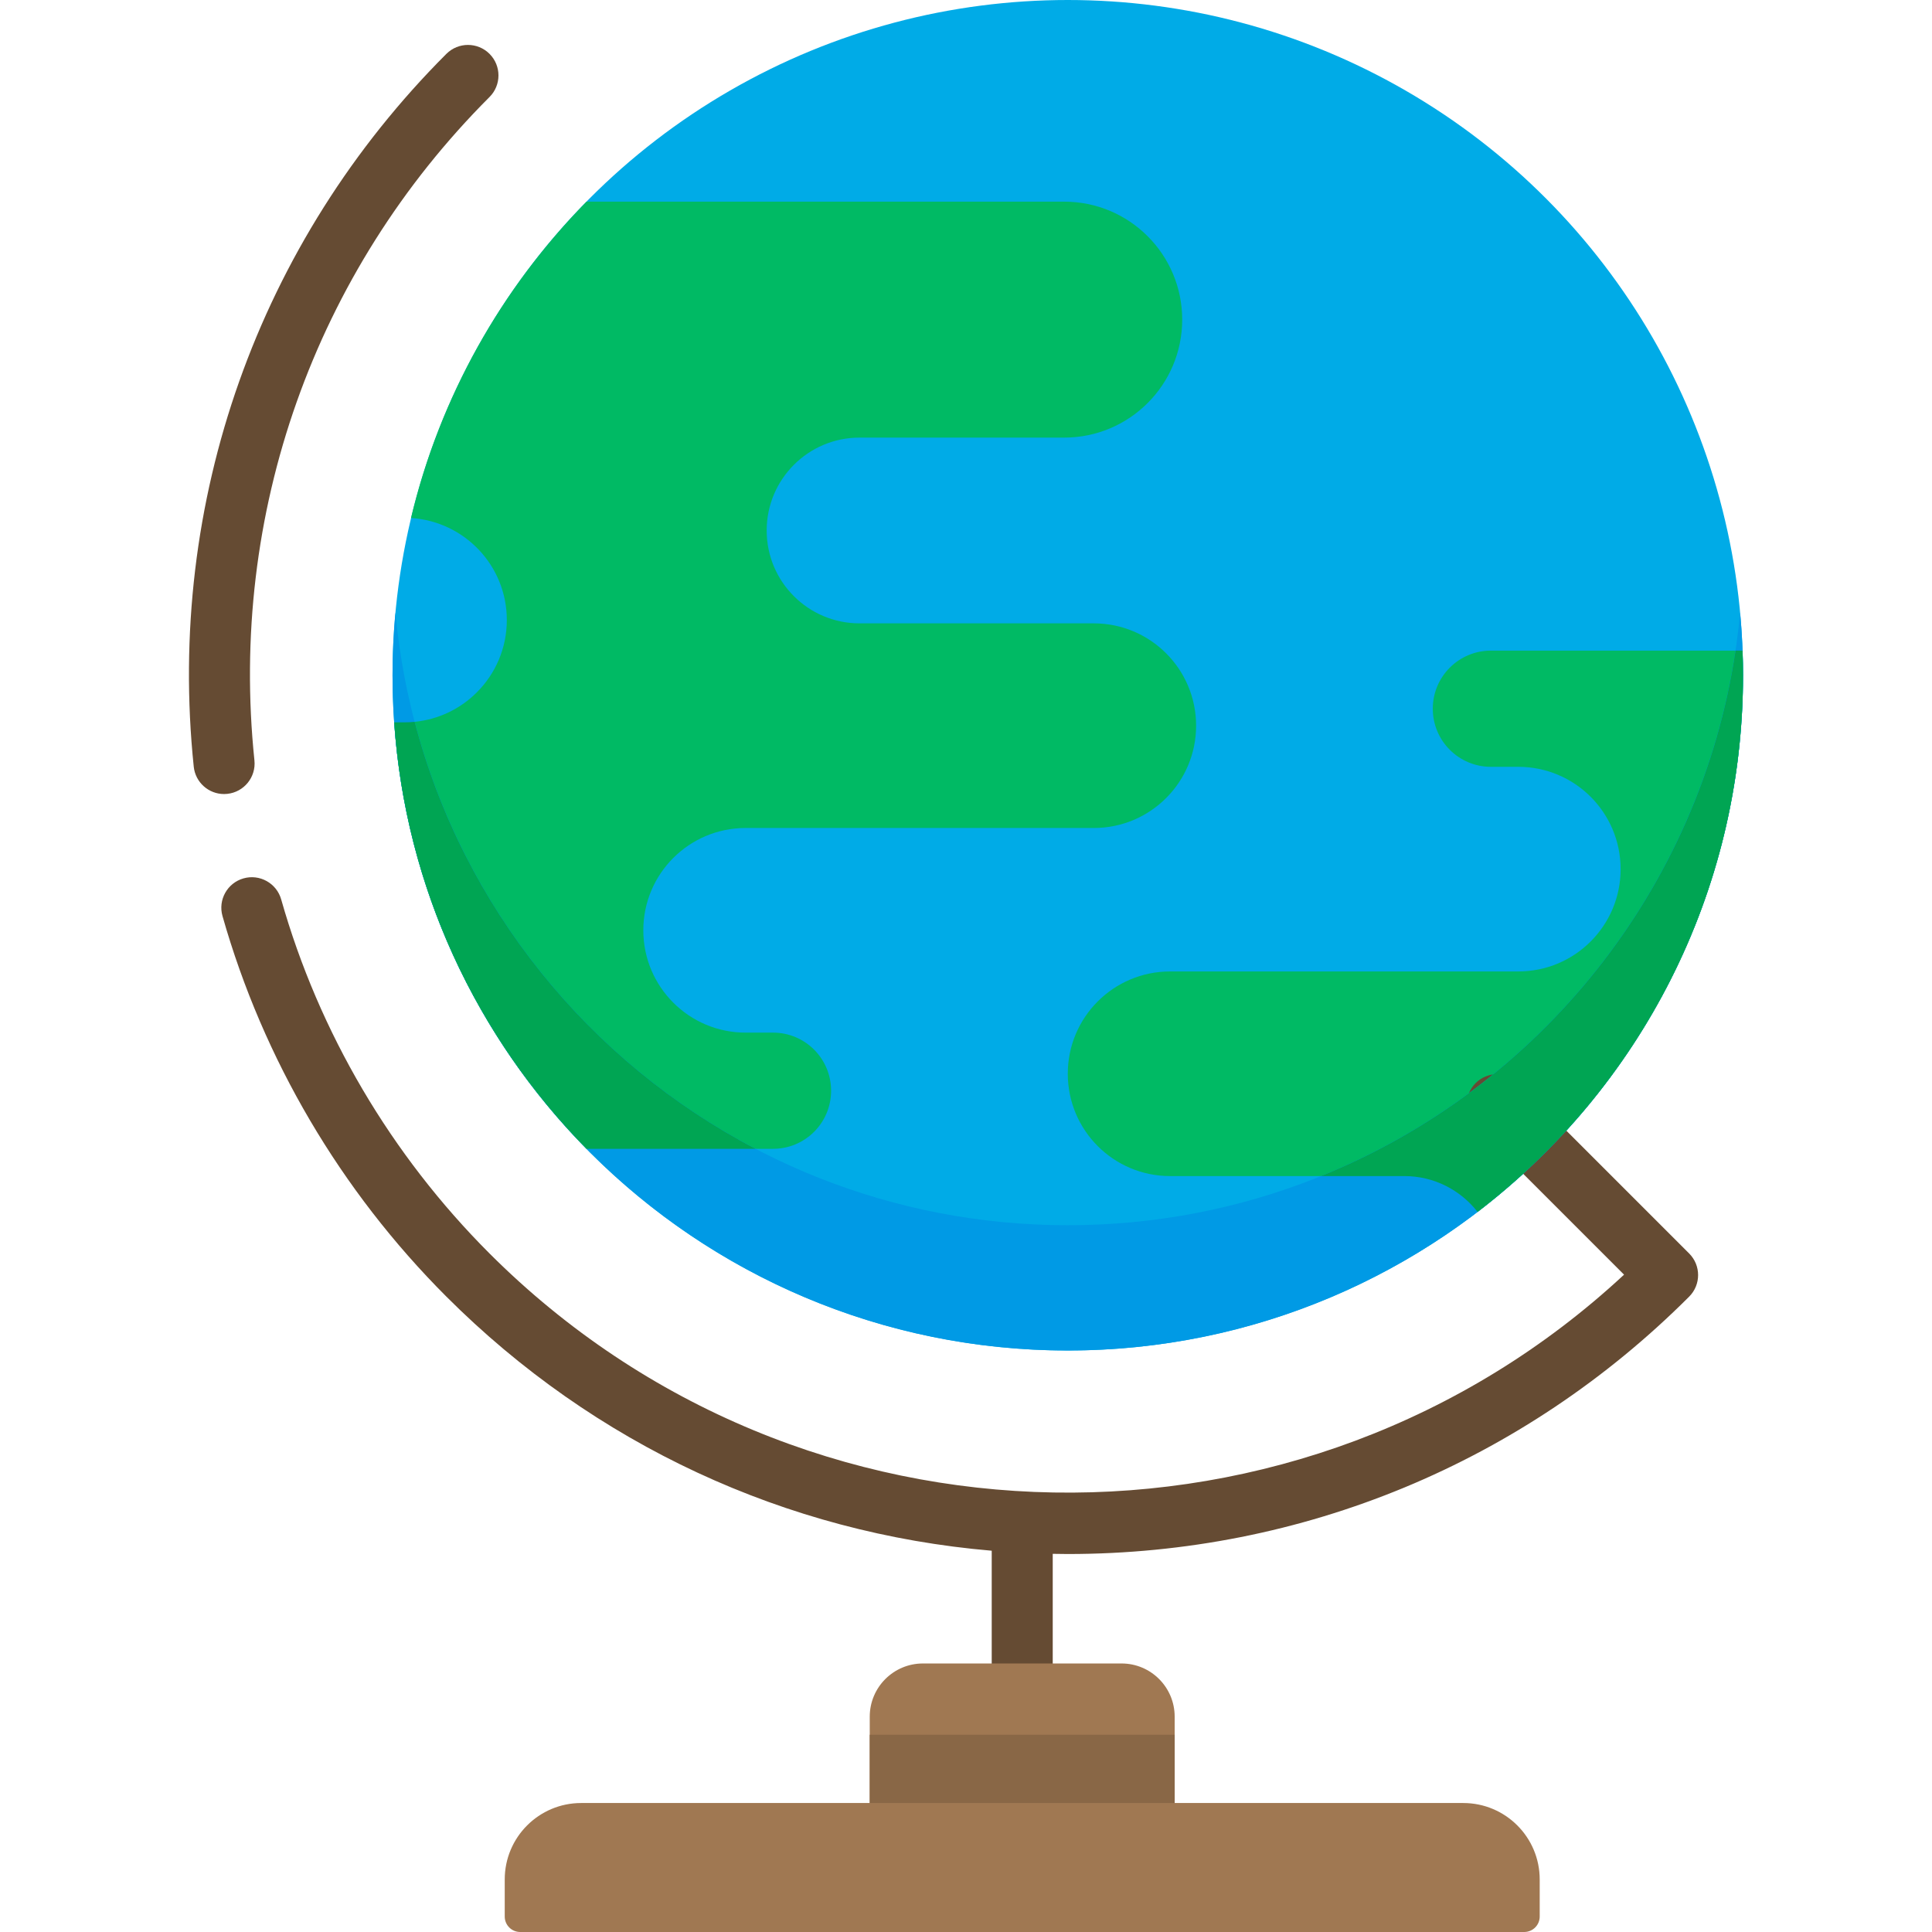
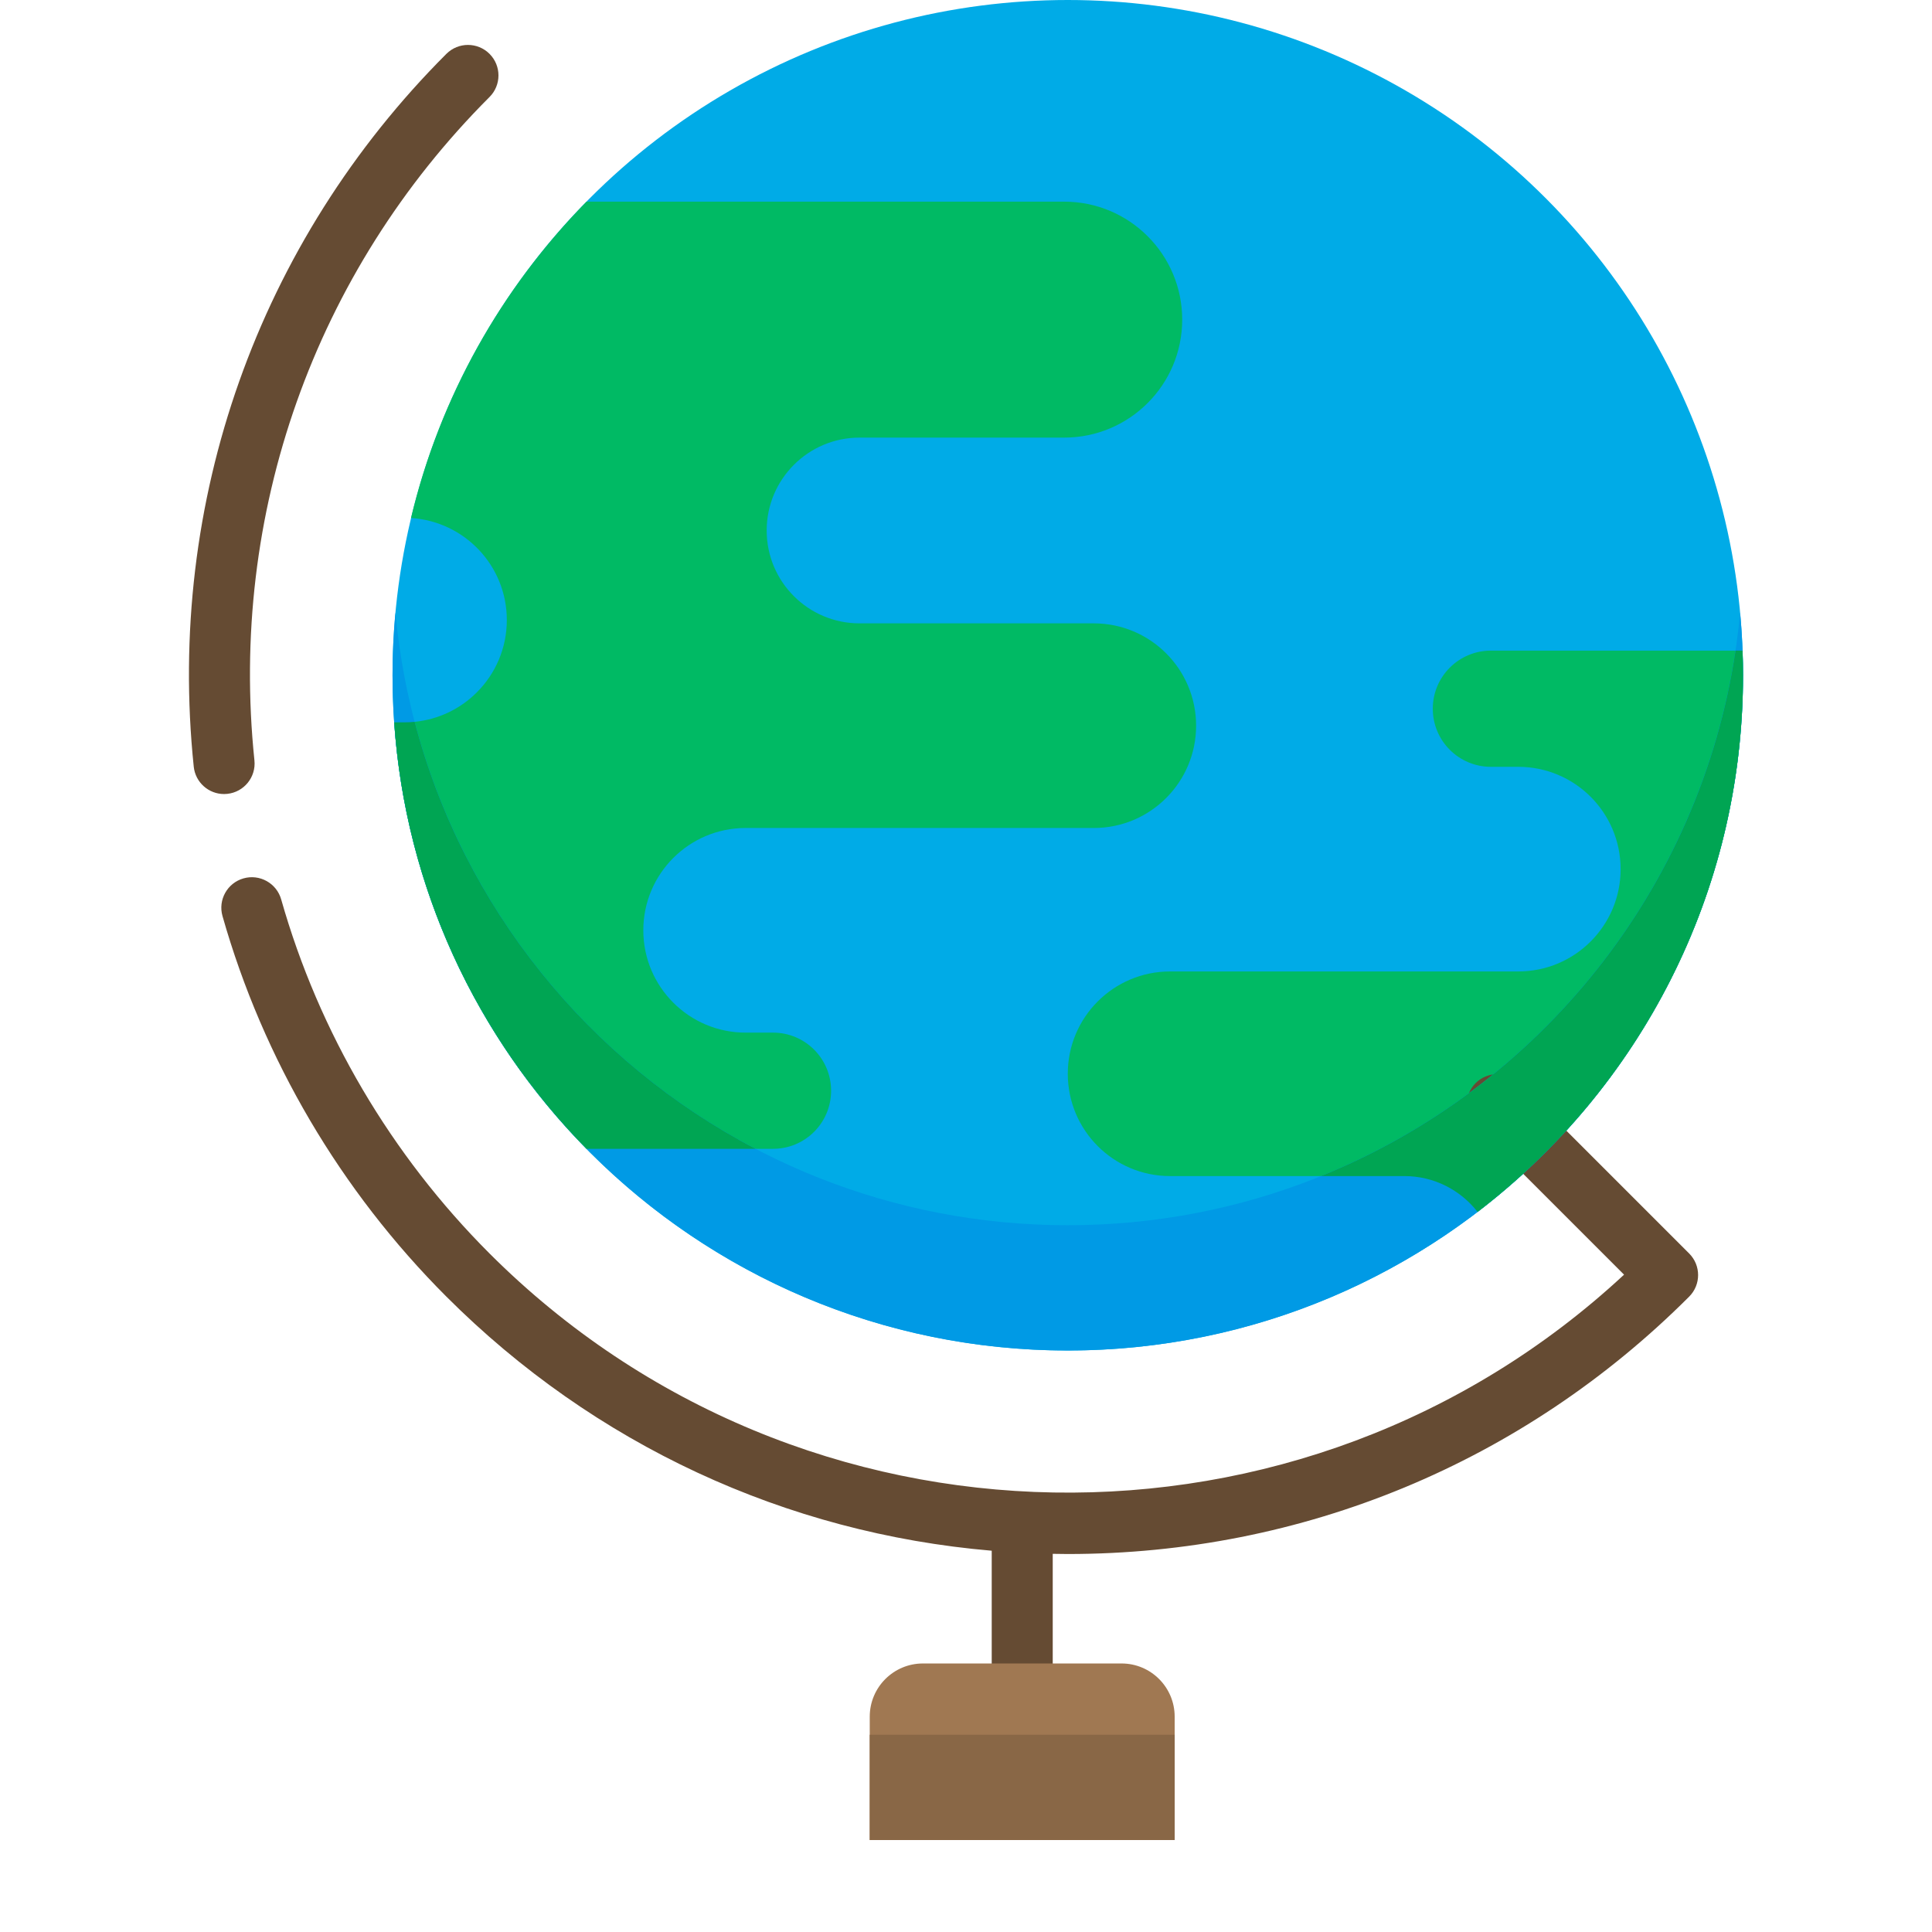
<svg xmlns="http://www.w3.org/2000/svg" version="1.1" id="Layer_1" x="0px" y="0px" viewBox="0 0 512 512" style="enable-background:new 0 0 512 512;" xml:space="preserve">
  <path style="fill:#654B33;" d="M59.376,210.429c-4.09,0-7.598-3.092-8.031-7.248c-7.302-70.2,17.101-139.053,66.953-188.907  c3.158-3.156,8.276-3.156,11.433,0c3.157,3.158,3.157,8.276,0,11.433c-46.391,46.392-69.1,110.469-62.304,175.8  c0.462,4.441-2.764,8.416-7.205,8.877C59.939,210.413,59.655,210.429,59.376,210.429z" />
  <circle style="fill:#00ABE7;" cx="282.976" cy="178.949" r="178.949" />
  <g>
    <path style="fill:#00BA64;" d="M316.981,192.318c0,14.972-12.138,27.109-27.109,27.109h-92.278   c-14.972,0-27.109,12.137-27.109,27.109c0,14.983,12.138,27.12,27.109,27.12h7.265c8.504,0,15.392,6.888,15.392,15.403   c0,8.504-6.888,15.392-15.392,15.392h-49.422c-29.06-29.524-47.945-69.093-50.973-113.028h2.727c0.906,0,1.811-0.043,2.695-0.13   c6.414-0.636,12.17-3.492,16.481-7.815c4.915-4.905,7.944-11.684,7.944-19.166c0-14.401-11.232-26.139-25.395-27.034   c7.675-32.196,24.059-61.02,46.522-83.838h126.588c17.268,0,31.27,14.002,31.27,31.27c0,17.258-14.002,31.259-31.27,31.259h-54.229   c-13.604,0-24.619,11.027-24.619,24.619s11.016,24.608,24.619,24.608h62.075C304.844,165.198,316.981,177.335,316.981,192.318z" />
    <path style="fill:#00BA64;" d="M461.915,178.952c0,57.98-27.583,109.525-70.344,142.217c-4.506-5.767-11.512-9.496-19.402-9.496   h-62.087c-14.972,0-27.109-12.136-27.109-27.119c0-14.972,12.138-27.109,27.109-27.109h92.279   c14.983,0,27.119-12.138,27.119-27.109c0-14.983-12.138-27.119-27.119-27.119h-7.255c-8.504,0-15.403-6.888-15.403-15.392   c0-8.515,6.898-15.403,15.403-15.403h66.678C461.871,174.587,461.915,176.764,461.915,178.952z" />
  </g>
  <path style="fill:#654B33;" d="M447.646,332.188l-45.154-45.154c-3.158-3.156-8.276-3.156-11.433,0  c-3.157,3.158-3.157,8.276,0,11.433l39.333,39.332c-84.876,78.845-218.074,76.973-300.659-5.611  c-26.105-26.106-45.198-58.554-55.217-93.839c-1.221-4.296-5.697-6.789-9.985-5.568c-4.295,1.219-6.789,5.691-5.568,9.985  c10.771,37.931,31.289,72.805,59.337,100.855c39.199,39.199,89.916,62.686,144.516,67.337v29.88c0,4.465,3.618,8.084,8.084,8.084  s8.084-3.62,8.084-8.084v-29.055c1.329,0.022,2.657,0.049,3.989,0.049c62.205,0,120.688-24.224,164.674-68.21  C450.803,340.463,450.803,335.345,447.646,332.188z" />
  <path style="fill:#A07852;" d="M311.3,454.936v32.693h-80.809v-32.693c0-7.793,6.316-14.099,14.099-14.099h52.623  C304.994,440.837,311.3,447.143,311.3,454.936z" />
  <rect x="230.491" y="459.724" style="fill:#896746;" width="80.812" height="27.907" />
-   <path style="fill:#A07852;" d="M403.941,512H137.855c-2.262,0-4.096-1.834-4.096-4.096v-9.826c0-11.189,9.071-20.26,20.26-20.26  h233.758c11.189,0,20.26,9.071,20.26,20.26v9.826C408.037,510.166,406.203,512,403.941,512z" />
  <path style="fill:#009AE5;" d="M282.972,324.699c-93.232,0-169.799-71.303-178.175-162.349c-0.503,5.467-0.773,11.001-0.773,16.598  c0,98.83,80.118,178.947,178.947,178.947s178.947-80.118,178.947-178.947c0-5.598-0.271-11.131-0.773-16.598  C452.771,253.396,376.204,324.699,282.972,324.699z" />
  <g>
    <path style="fill:#00A553;" d="M200.224,304.451h-44.786c-29.06-29.524-47.945-69.093-50.973-113.028h2.727   c0.906,0,1.811-0.043,2.695-0.13C122.787,240.478,156.105,281.395,200.224,304.451z" />
    <path style="fill:#00A553;" d="M461.915,178.952c0,57.98-27.583,109.525-70.344,142.217c-4.506-5.767-11.512-9.496-19.402-9.496   h-22.064c57.646-23.347,100.362-75.873,109.826-139.254h1.854C461.871,174.587,461.915,176.764,461.915,178.952z" />
  </g>
  <g>
</g>
  <g>
</g>
  <g>
</g>
  <g>
</g>
  <g>
</g>
  <g>
</g>
  <g>
</g>
  <g>
</g>
  <g>
</g>
  <g>
</g>
  <g>
</g>
  <g>
</g>
  <g>
</g>
  <g>
</g>
  <g>
</g>
</svg>